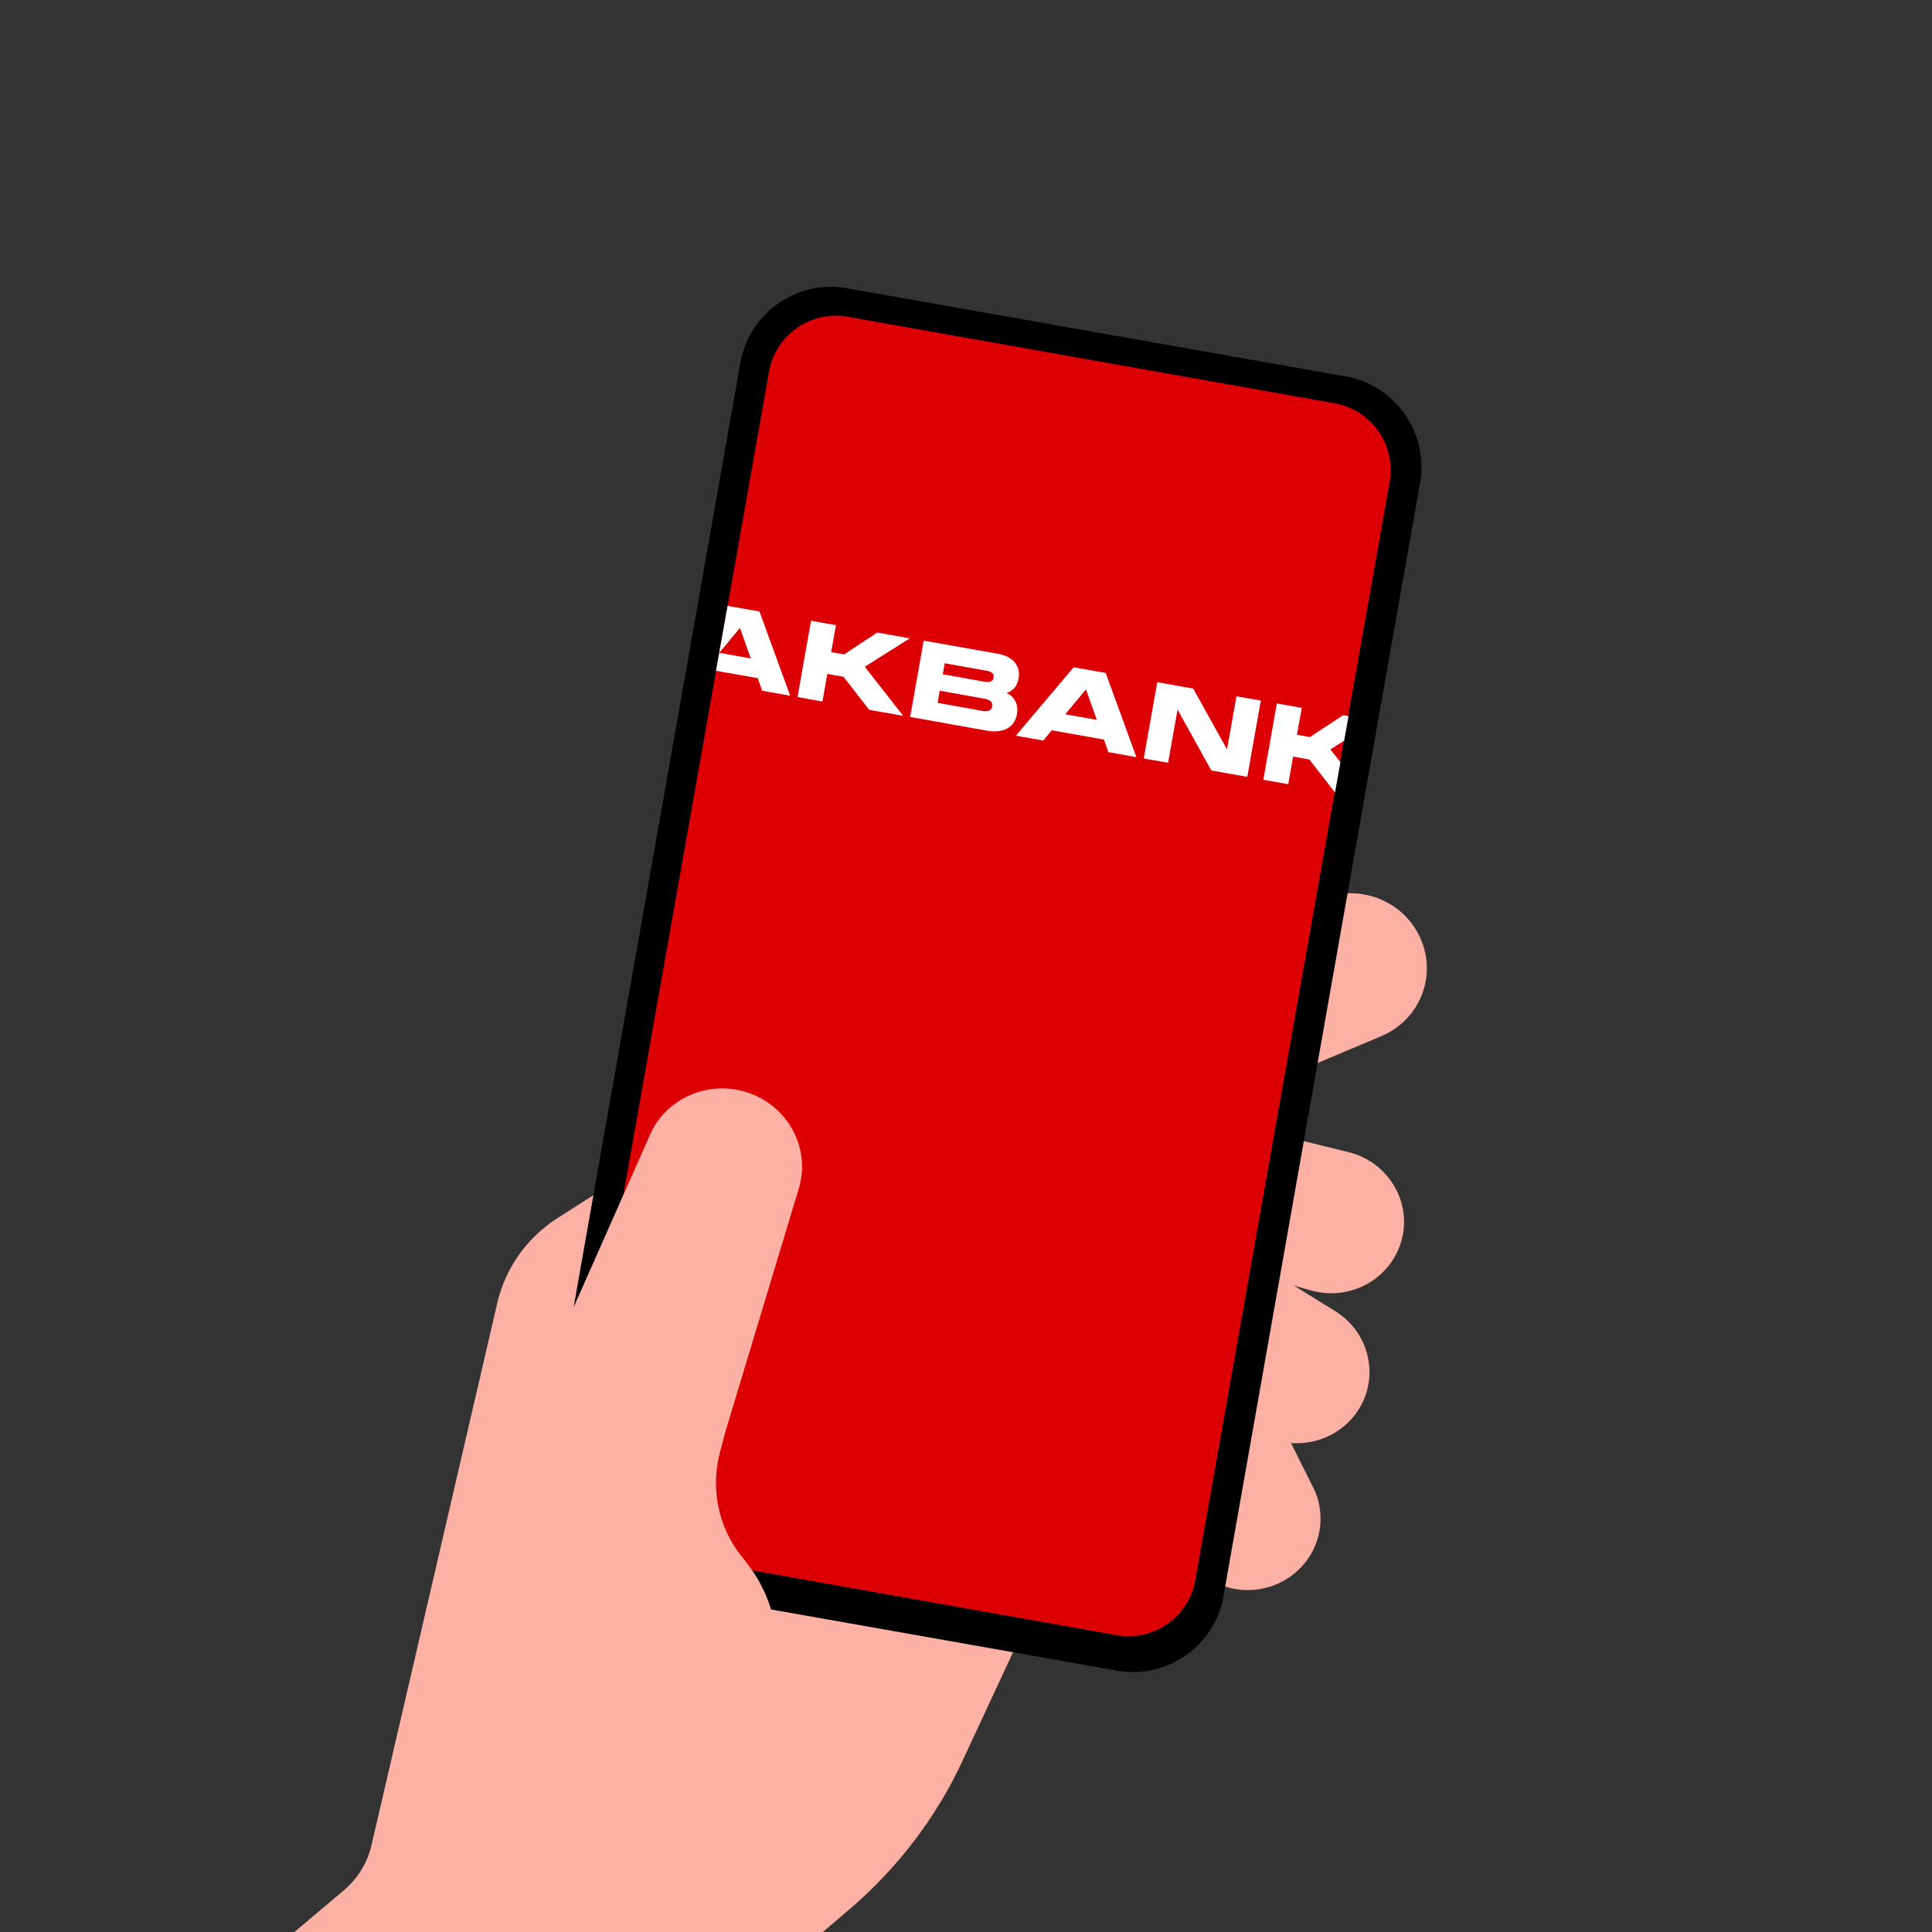
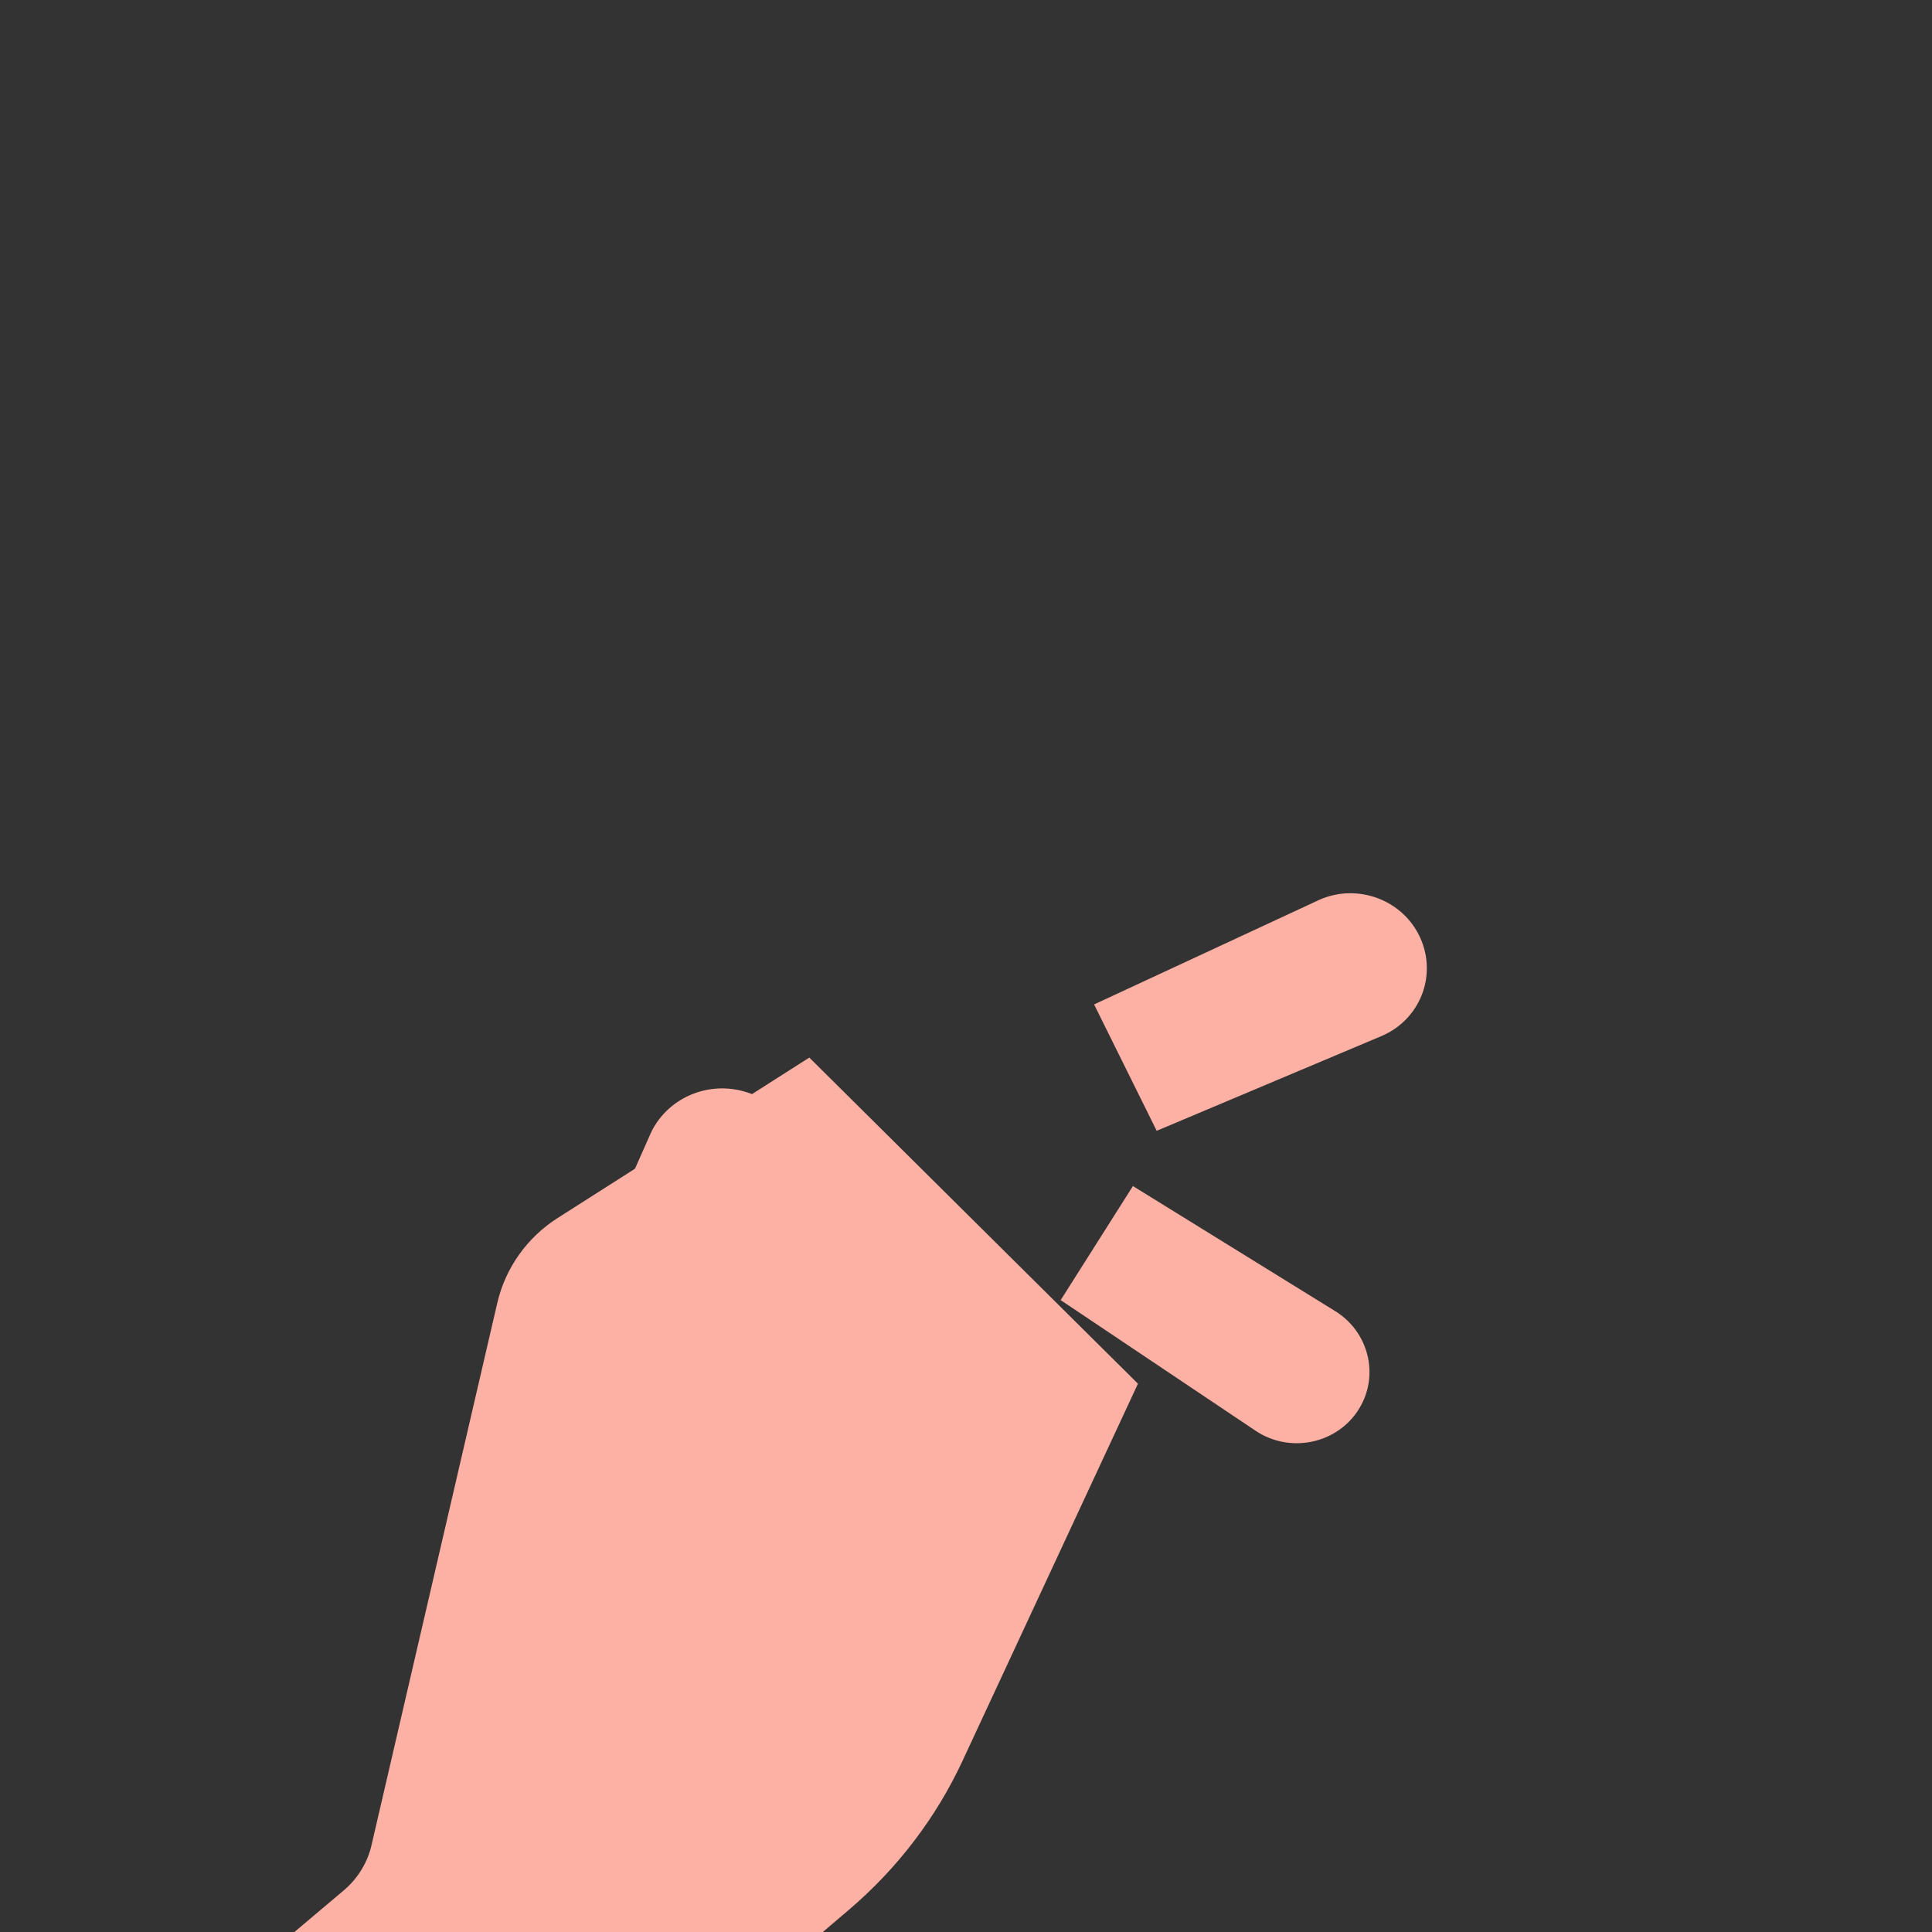
<svg xmlns="http://www.w3.org/2000/svg" id="Layer_1" version="1.1" viewBox="0 0 100 100">
  <rect x="0" y="0" width="100" height="100" fill="#333333" stroke="none" />
  <defs>
    <style>
      .st0 {
        fill: none;
      }

      .st1 {
        fill: #dc0005;
      }

      .st2 {
        fill: #fff;
      }

      .st3 {
        fill: #fcb1a4;
      }

      .st4 {
        clip-path: url(#clippath);
      }
    </style>
    <clipPath id="clippath">
      <rect class="st0" width="100" height="100" />
    </clipPath>
  </defs>
  <g class="st4">
    <g>
      <g>
-         <path class="st3" d="M56.14,63.46l1.66-6.78,12.1,2.98c2.02.56,3.2,2.62,2.63,4.59-.57,1.96-2.64,3.1-4.65,2.55l-11.74-3.34Z" />
        <path class="st3" d="M54.89,67.31l3.75-5.92,10.56,6.53c1.74,1.15,2.21,3.46,1.04,5.16-1.16,1.68-3.5,2.13-5.23.99l-10.1-6.77Z" />
-         <path class="st3" d="M56.15,69.17l6.37-3.08,5.49,10.98c.87,1.87.02,4.07-1.89,4.91-1.9.83-4.13,0-4.99-1.86l-4.98-10.95Z" />
        <path class="st3" d="M59.87,58.53l-3.24-6.54,11.69-5.43c1.99-.86,4.33.04,5.2,2,.87,1.95-.02,4.21-2,5.06l-11.65,4.91Z" />
        <path class="st3" d="M17.8,97.84c.73-.62,1.24-1.46,1.44-2.38l6.5-28.02c.42-1.81,1.54-3.39,3.13-4.4l13.02-8.3,17.01,16.88-9.08,19.52c-1.37,2.95-3.38,5.58-5.88,7.71l-36.57,31.16-16.51-9.44,26.94-22.73Z" />
      </g>
      <g>
        <g>
-           <path d="M57.98,86.5l-25.79-4.56c-2.61-.36-4.43-2.77-4.07-5.38l10.17-57.6c.36-2.61,2.77-4.43,5.38-4.07l25.79,4.56c2.61.36,4.43,2.77,4.07,5.38l-10.17,57.6c-.36,2.61-2.77,4.43-5.38,4.07Z" />
-           <path class="st1" d="M57.93,84.66l-25.21-4.48c-1.92-.27-3.26-2.04-3-3.96l10.06-56.85c.27-1.92,2.04-3.26,3.96-3l25.21,4.48c1.92.27,3.26,2.04,3,3.96l-10.06,56.85c-.27,1.92-2.04,3.26-3.96,3Z" />
-         </g>
-         <path class="st2" d="M37.66,31.36h0s-.6,3.36-.6,3.36l2.16.38.23.65,1.45.26-1.59-4.36-1.65-.29ZM37.23,33.79l1.07-1.29.56,1.58-1.63-.29ZM44.76,34.51l1.99,2.54-1.76-.31-1.33-1.71-.84-.15-.25,1.43-1.29-.23.7-3.95,1.29.23-.25,1.39.67.12,1.72-1.13,1.68.3-2.34,1.48ZM52.1,35.87c.25-.08.54-.27.62-.75.12-.65-.28-1.14-1.06-1.28l-3.85-.68-.7,3.95,3.98.71c.79.14,1.42-.13,1.55-.86.11-.63-.26-.97-.54-1.09ZM48.9,34.33l2.18.39c.24.04.39.16.35.36s-.21.25-.45.21l-2.18-.39.1-.58ZM50.87,36.8l-2.34-.42.11-.63,2.34.42c.25.05.42.17.38.39s-.24.28-.5.24ZM69.57,38.34l-.71.45.52.66-.28,1.57-1.33-1.71-.84-.15-.25,1.43-1.29-.23.7-3.95,1.29.23-.25,1.39.67.12,1.72-1.13.28.05-.23,1.28ZM64,36.04l1.26.22-.7,3.95-1.86-.33-1.75-3.15-.49,2.75-1.26-.22.7-3.95,1.86.33,1.75,3.15.49-2.75ZM55.57,34.54l-2.99,3.54,1.42.25.44-.53,2.7.48.23.65,1.45.26-1.59-4.36-1.65-.29ZM55.14,36.97l1.07-1.29.56,1.58-1.63-.29Z" />
+           </g>
      </g>
      <path class="st3" d="M27.76,92.03c-4.03-2.36-5.65-7.28-3.78-11.48l9.73-21.96c.92-1.87,3.15-2.73,5.13-1.99,2,.74,3.1,2.86,2.52,4.87l-3.79,12.56-.3,1.12c-.49,1.84-.12,3.82,1.06,5.34.1.12.2.25.3.38,1.56,1.97,2.02,4.58,1.17,6.92,0,.01,0,.02-.01.04-1.75,4.8-7.55,6.83-12.03,4.2h0Z" />
    </g>
  </g>
</svg>